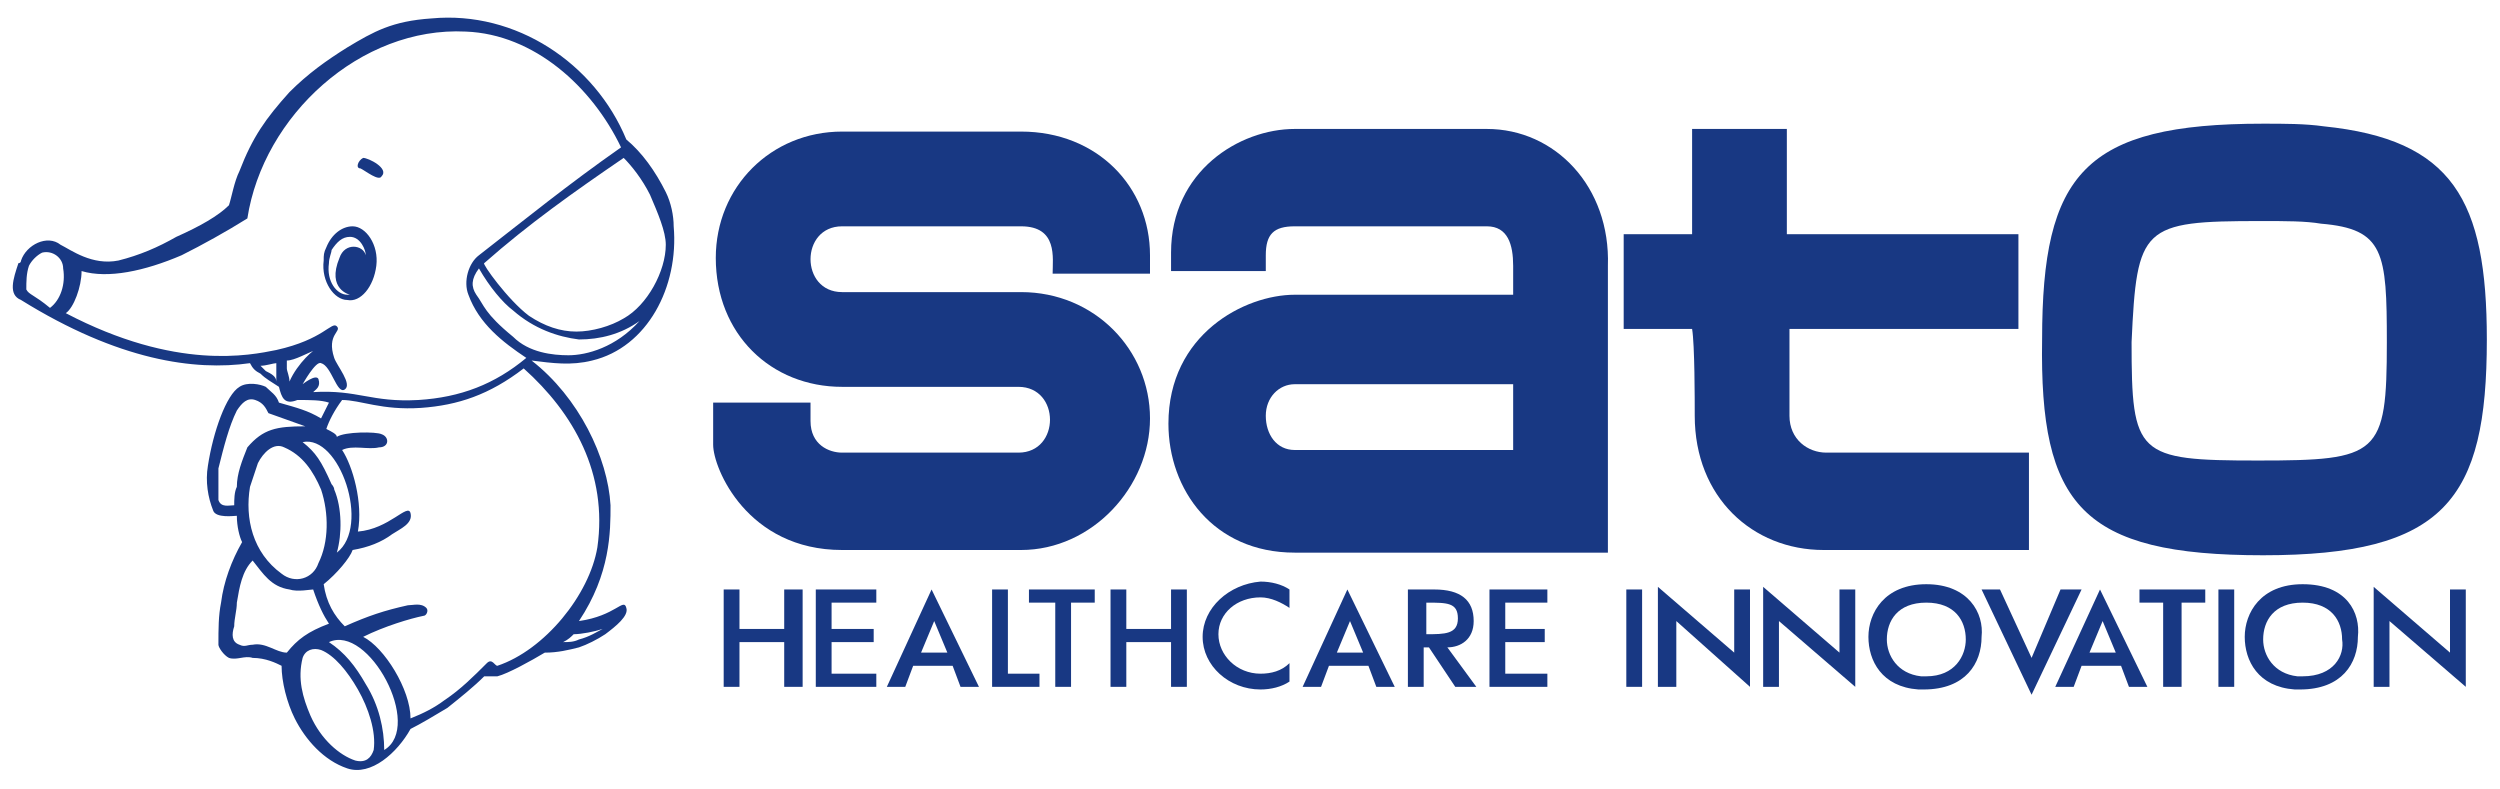
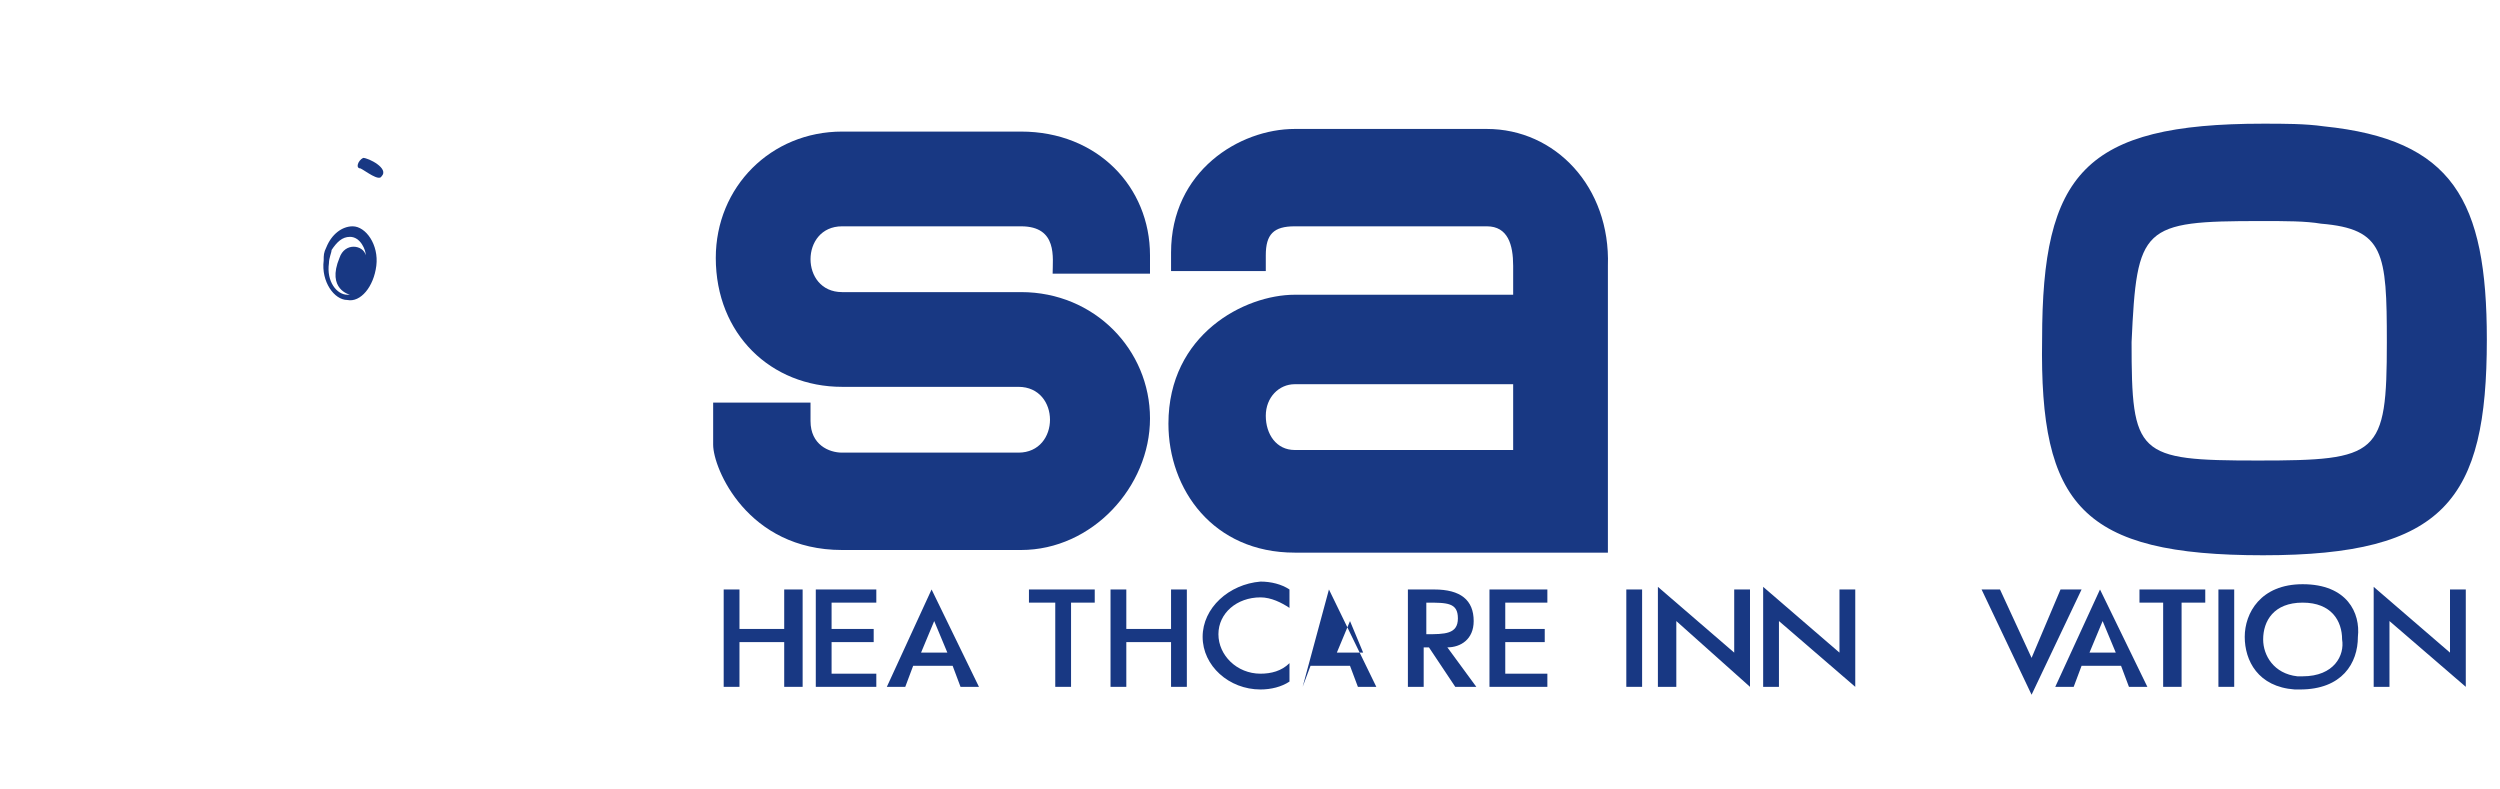
<svg xmlns="http://www.w3.org/2000/svg" version="1.1" id="レイヤー_1" x="0px" y="0px" viewBox="0 0 95 30" style="enable-background:new 0 0 95 30;" xml:space="preserve">
  <g>
    <path style="fill:#183883;" d="M78.1,26.1h0.7l0.3-0.8h1h0.5l0.3,0.8h0.7l-1.8-3.7L78.1,26.1z M80.1,24.8h-0.7l0.5-1.2l0.5,1.2   H80.1z" />
    <polygon style="fill:#183883;" points="69.9,24.8 67,22.3 67,26.1 67.6,26.1 67.6,23.6 70.5,26.1 70.5,22.4 69.9,22.4  " />
-     <path style="fill:#183883;" d="M73.2,22.2c-1.6,0-2.2,1.1-2.2,2c0,0.9,0.5,1.9,1.9,2c0.1,0,0.2,0,0.2,0c1.6,0,2.2-1,2.2-2   C75.4,23.3,74.8,22.2,73.2,22.2z M73.2,25.7c-0.1,0-0.2,0-0.2,0c-0.9-0.1-1.3-0.8-1.3-1.4c0-0.7,0.4-1.4,1.5-1.4   c1.1,0,1.5,0.7,1.5,1.4C74.7,24.9,74.3,25.7,73.2,25.7z" />
-     <path style="fill:#183883;" d="M49.5,26.1h0.7l0.3-0.8h1h0.5l0.3,0.8h0.7l-1.8-3.7L49.5,26.1z M51.5,24.8h-0.7l0.5-1.2l0.5,1.2   H51.5z" />
+     <path style="fill:#183883;" d="M49.5,26.1l0.3-0.8h1h0.5l0.3,0.8h0.7l-1.8-3.7L49.5,26.1z M51.5,24.8h-0.7l0.5-1.2l0.5,1.2   H51.5z" />
    <path style="fill:#183883;" d="M86,21.1c6.9,0,8.5-2.1,8.5-8.2c0-5.3-1.3-7.6-6.2-8.1c-0.7-0.1-1.5-0.1-2.3-0.1   c-6.8,0-8.4,1.9-8.4,8.2C77.5,19.2,79.1,21.1,86,21.1z M85.9,8.4c1,0,1.7,0,2.3,0.1c2.4,0.2,2.5,1.1,2.5,4.5c0,4.3-0.3,4.5-4.9,4.5   c-4.6,0-4.8-0.2-4.8-4.5C81.2,8.6,81.4,8.4,85.9,8.4z" />
    <path style="fill:#183883;" d="M14.3,10.1c0.1-0.8-0.4-1.5-0.9-1.5c-0.4,0-0.8,0.3-1,0.8c-0.1,0.2-0.1,0.3-0.1,0.5   c-0.1,0.8,0.4,1.5,0.9,1.5C13.7,11.5,14.2,10.9,14.3,10.1z M12.9,9.8c-0.5,1.2,0.4,1.4,0.4,1.4s-0.1,0-0.1,0   c-0.4,0-0.8-0.5-0.7-1.2c0-0.2,0.1-0.4,0.1-0.5c0.2-0.3,0.4-0.5,0.7-0.5c0.4,0,0.6,0.5,0.6,0.7C13.8,9.3,13.1,9.2,12.9,9.8z" />
    <path style="fill:#183883;" d="M87.5,22.2c-1.6,0-2.2,1.1-2.2,2c0,0.9,0.5,1.9,1.9,2c0.1,0,0.2,0,0.2,0c1.6,0,2.2-1,2.2-2   C89.7,23.3,89.2,22.2,87.5,22.2z M87.5,25.7c-0.1,0-0.2,0-0.2,0c-0.9-0.1-1.3-0.8-1.3-1.4c0-0.7,0.4-1.4,1.5-1.4   c1.1,0,1.5,0.7,1.5,1.4C89.1,24.9,88.7,25.7,87.5,25.7z" />
    <polygon style="fill:#183883;" points="93.1,24.8 90.2,22.3 90.2,26.1 90.8,26.1 90.8,23.6 93.7,26.1 93.7,22.4 93.1,22.4  " />
-     <path style="fill:#183883;" d="M64.4,15.8c0,3.1,2.2,5.1,4.9,5.1c2.7,0,4.9,0,7.8,0v-3.7c-1.1,0-5.9,0-7.7,0   c-0.7,0-1.4-0.5-1.4-1.4c0-1.2,0-2.4,0-3.3c1.6,0,8,0,8.7,0V8.9c-1.9,0-7.8,0-8.8,0v-4h-3.6v4h-2.6v3.6c0.6,0,1.2,0,2.6,0   C64.4,13.1,64.4,15.2,64.4,15.8z" />
    <polygon style="fill:#183883;" points="81.3,22.9 82.2,22.9 82.2,26.1 82.9,26.1 82.9,22.9 83.8,22.9 83.8,22.4 81.3,22.4  " />
    <path style="fill:#183883;" d="M13.7,6.4c0.2,0.1,0.7,0.5,0.8,0.3c0.3-0.3-0.5-0.7-0.7-0.7C13.6,6.1,13.5,6.4,13.7,6.4z" />
    <rect x="84.3" y="22.4" style="fill:#183883;" width="0.6" height="3.7" />
    <polygon style="fill:#183883;" points="78.3,22.4 77.2,25 76,22.4 75.3,22.4 77.2,26.4 79.1,22.4  " />
    <polygon style="fill:#183883;" points="65.9,24.8 63,22.3 63,26.1 63.7,26.1 63.7,23.6 66.5,26.1 66.5,22.4 65.9,22.4  " />
    <path style="fill:#183883;" d="M56,23.6c0-0.8-0.5-1.2-1.5-1.2h-1v1.2v2.5h0.6v-1.5h0.2l1,1.5h0.8L55,24.6   C55.5,24.6,56,24.3,56,23.6z M54.2,24.1L54.2,24.1l0-0.5v-0.7h0c0.8,0,1.2,0,1.2,0.6C55.4,24.1,54.9,24.1,54.2,24.1z" />
-     <polygon style="fill:#183883;" points="38.3,22.4 37.7,22.4 37.7,26.1 39.5,26.1 39.5,25.6 38.3,25.6  " />
    <polygon style="fill:#183883;" points="44.5,23.9 42.8,23.9 42.8,22.4 42.2,22.4 42.2,26.1 42.8,26.1 42.8,24.4 44.5,24.4    44.5,26.1 45.1,26.1 45.1,22.4 44.5,22.4  " />
    <path style="fill:#183883;" d="M45.7,24.2c0,1.1,1,2,2.2,2c0.4,0,0.8-0.1,1.1-0.3v-0.7c-0.3,0.3-0.7,0.4-1.1,0.4   c-0.9,0-1.6-0.7-1.6-1.5c0-0.8,0.7-1.4,1.6-1.4c0.4,0,0.8,0.2,1.1,0.4v-0.7c-0.3-0.2-0.7-0.3-1.1-0.3   C46.7,22.2,45.7,23.1,45.7,24.2z" />
    <polygon style="fill:#183883;" points="31,26.1 33.3,26.1 33.3,25.6 31.6,25.6 31.6,24.4 33.2,24.4 33.2,23.9 31.6,23.9 31.6,22.9    33.3,22.9 33.3,22.4 31,22.4  " />
    <polygon style="fill:#183883;" points="39.1,22.9 40.1,22.9 40.1,26.1 40.7,26.1 40.7,22.9 41.6,22.9 41.6,22.4 39.1,22.4  " />
    <path style="fill:#183883;" d="M33.7,26.1h0.7l0.3-0.8h1h0.5l0.3,0.8h0.7l-1.8-3.7L33.7,26.1z M35.7,24.8H35l0.5-1.2l0.5,1.2H35.7z   " />
    <path style="fill:#183883;" d="M56.5,4.9c-3.2,0-3.7,0-7.3,0c-2.1,0-4.7,1.6-4.7,4.7c0,0.5,0,0.4,0,0.7h3.6c0-0.2,0-0.5,0-0.6   c0-0.8,0.3-1.1,1.1-1.1c2.7,0,4.5,0,7.3,0c0.8,0,1,0.7,1,1.5c0,0.2,0,0.8,0,1.1h-3h-5.3c-1.9,0-4.8,1.5-4.8,4.9   c0,2.5,1.7,4.9,4.8,4.9h11.9c0-4.2,0-8,0-10.9C61.2,7.1,59.1,4.9,56.5,4.9z M49.2,17.1c-0.7,0-1.1-0.6-1.1-1.3   c0-0.7,0.5-1.2,1.1-1.2c0.5,0,3.1,0,5.3,0c1.3,0,2.5,0,3,0c0,1,0,1.8,0,2.5H49.2z" />
    <rect x="61.8" y="22.4" style="fill:#183883;" width="0.6" height="3.7" />
    <polygon style="fill:#183883;" points="56.6,26.1 58.8,26.1 58.8,25.6 57.2,25.6 57.2,24.4 58.7,24.4 58.7,23.9 57.2,23.9    57.2,22.9 58.8,22.9 58.8,22.4 56.6,22.4  " />
    <path style="fill:#183883;" d="M32,20.9c3,0,4.8,0,6.8,0c2.7,0,4.9-2.4,4.9-5c0-2.6-2.1-4.8-4.9-4.8H32c-1.6,0-1.6-2.5,0-2.5   c2.5,0,4.2,0,6.8,0c1.4,0,1.2,1.2,1.2,1.8h3.7c0-0.3,0-0.2,0-0.7c0-2.6-2-4.7-4.9-4.7c-4.9,0-3.4,0-6.8,0c-2.7,0-4.8,2.1-4.8,4.8   c0,2.9,2.1,4.9,4.8,4.9c1.4,0,5.4,0,6.7,0c1.6,0,1.6,2.5,0,2.5c-2.5,0-4,0-6.7,0c-0.5,0-1.2-0.3-1.2-1.2c0-0.4,0-0.2,0-0.7   c-0.9,0-2.4,0-3.7,0c0,0.9,0,0.7,0,1.6C27.1,17.8,28.4,20.9,32,20.9z" />
-     <path style="fill:#183883;" d="M25.3,7.3c-0.4-0.8-0.9-1.5-1.5-2c-1.2-2.9-4.2-4.9-7.4-4.6c-1.5,0.1-2.2,0.5-3.2,1.1   c-0.8,0.5-1.5,1-2.2,1.7c-0.9,1-1.4,1.7-1.9,3C8.9,6.9,8.8,7.5,8.7,7.8c-0.4,0.4-1.1,0.8-2,1.2C6,9.4,5.3,9.7,4.5,9.9   c-1,0.2-1.8-0.4-2.2-0.6C1.8,8.9,1,9.3,0.8,9.9c0,0,0,0.1-0.1,0.1c-0.2,0.6-0.4,1.2,0.1,1.4c3.7,2.3,6.6,2.7,8.7,2.4   c0.1,0.2,0.2,0.3,0.4,0.4c0.2,0.2,0.4,0.3,0.7,0.5c0.1,0.4,0.2,0.7,0.7,0.5c0.5,0,0.9,0,1.2,0.1c-0.1,0.2-0.2,0.4-0.3,0.6   c-0.5-0.3-0.9-0.4-1.6-0.6c-0.1-0.3-0.3-0.4-0.5-0.6c-0.2-0.1-0.7-0.2-1,0c-0.5,0.3-1,1.7-1.2,3c-0.1,0.6,0,1.2,0.2,1.7   c0.1,0.3,0.8,0.2,0.9,0.2c0,0.4,0.1,0.8,0.2,1c-0.4,0.7-0.7,1.5-0.8,2.3c-0.1,0.5-0.1,1-0.1,1.6c0,0.1,0.2,0.4,0.4,0.5   c0.3,0.1,0.6-0.1,0.9,0c0.5,0,0.9,0.2,1.1,0.3c0,0.6,0.2,1.4,0.5,2c0.4,0.8,1.1,1.6,2,1.9c0.9,0.3,1.9-0.6,2.4-1.5   c0.4-0.2,0.9-0.5,1.4-0.8c0.5-0.4,1-0.8,1.4-1.2c0.1,0,0.4,0,0.5,0c0.4-0.1,1.3-0.6,1.8-0.9c0.5,0,0.9-0.1,1.3-0.2   c0.3-0.1,0.7-0.3,1-0.5c0.4-0.3,0.9-0.7,0.8-1c-0.1-0.4-0.4,0.3-1.8,0.5c1.2-1.8,1.2-3.4,1.2-4.4c-0.1-1.8-1.2-4.1-3-5.5   c0.8,0.1,1.5,0.2,2.3,0c2.1-0.5,3.3-2.8,3.1-5.1C25.6,8.2,25.5,7.7,25.3,7.3z M1,11c0-0.3,0-0.6,0.1-0.9c0.1-0.2,0.3-0.4,0.5-0.5   C2,9.5,2.4,9.8,2.4,10.2c0.1,0.6-0.1,1.2-0.5,1.5C1.3,11.2,1.1,11.2,1,11z M10.1,14.1c-0.1-0.1-0.2-0.2-0.2-0.2   c0.2,0,0.5-0.1,0.6-0.1c0,0,0,0.1,0,0.3c0,0.1,0,0.2,0,0.4C10.5,14.3,10.3,14.2,10.1,14.1z M11,14.5c0-0.2-0.1-0.4-0.1-0.5   c0-0.1,0-0.2,0-0.3c0.3,0,0.8-0.3,1.1-0.4C12,13.2,11.3,13.8,11,14.5z M11.9,14.9c0.1-0.1,0.3-0.2,0.2-0.5   c-0.1-0.2-0.6,0.2-0.6,0.2s0.5-0.9,0.7-0.8c0.4,0.1,0.6,1.2,0.9,1c0.3-0.2-0.3-0.9-0.4-1.2c-0.3-0.9,0.3-1,0.1-1.2   c-0.2-0.2-0.5,0.5-2.3,0.9c-1,0.2-3.8,0.8-8-1.4c0.3-0.2,0.6-1,0.6-1.6c1,0.3,2.4,0,3.8-0.6c0.8-0.4,1.7-0.9,2.5-1.4   c0.6-3.9,4.3-7.3,8.3-7.1c2.6,0.1,4.8,2.1,5.9,4.4c-2,1.4-3.6,2.7-5.4,4.1c-0.4,0.3-0.6,1-0.4,1.5c0.4,1.1,1.3,1.8,2.2,2.4   c-1.2,1-2.5,1.5-4.1,1.6C14.1,15.3,13.6,14.8,11.9,14.9z M12.8,21c0.2-0.7,0.2-1.7-0.1-2.4c0-0.1-0.1-0.2-0.1-0.2   c-0.4-0.9-0.6-1.2-1.1-1.6C12.9,16.5,14.1,20,12.8,21z M12.1,21.4c-0.2,0.6-0.9,0.8-1.4,0.4c-1.1-0.8-1.4-2.1-1.2-3.3   c0.1-0.3,0.2-0.6,0.3-0.9c0.2-0.4,0.6-0.8,1-0.6c0.7,0.3,1.1,0.9,1.4,1.6C12.5,19.5,12.5,20.6,12.1,21.4z M8.9,19.2   c-0.2,0-0.5,0.1-0.6-0.2c0-0.4,0-0.8,0-1.2C8.5,17,8.7,16.2,9,15.6c0.2-0.3,0.4-0.5,0.7-0.4c0.3,0.1,0.4,0.3,0.5,0.5   c0.3,0.1,1.1,0.4,1.4,0.5c-1.1,0-1.6,0.1-2.2,0.8C9.2,17.5,9,18,9,18.5C8.9,18.7,8.9,19,8.9,19.2z M10.9,24.8   c-0.4,0-0.8-0.4-1.3-0.3c-0.2,0-0.3,0.1-0.5,0c-0.3-0.1-0.3-0.4-0.2-0.7c0-0.3,0.1-0.6,0.1-0.9c0.1-0.6,0.2-1.2,0.6-1.6   c0.4,0.5,0.7,1,1.4,1.1c0.3,0.1,0.8,0,0.9,0c0.2,0.6,0.4,1,0.6,1.3C11.7,24,11.3,24.3,10.9,24.8z M13.5,28.9   c-0.6-0.2-1.3-0.8-1.7-1.7c-0.3-0.7-0.5-1.4-0.3-2.2c0.1-0.3,0.4-0.4,0.7-0.3c0.5,0.2,1,0.8,1.4,1.5c0.4,0.7,0.7,1.6,0.6,2.3   C14.1,28.8,13.9,29,13.5,28.9z M14.6,28.5c0-0.8-0.2-1.7-0.7-2.5c-0.4-0.7-0.8-1.2-1.4-1.6C14,23.7,16.1,27.6,14.6,28.5z    M22.9,23.9c-0.2,0.1-0.5,0.3-0.9,0.4c-0.2,0.1-0.4,0.1-0.6,0.1c0.2-0.1,0.3-0.2,0.4-0.3C22.1,24.1,22.6,24,22.9,23.9z M22.7,20.8   c-0.3,1.8-2,3.9-3.8,4.5c-0.1,0-0.2-0.3-0.4-0.1c-0.5,0.5-1,1-1.6,1.4c-0.4,0.3-0.8,0.5-1.3,0.7c0-1.1-1-2.7-1.8-3.1   c0.8-0.4,1.8-0.7,2.3-0.8c0.1,0,0.2-0.2,0.1-0.3C16,22.9,15.7,23,15.5,23c-0.9,0.2-1.5,0.4-2.4,0.8c-0.4-0.4-0.7-0.9-0.8-1.6   c0.5-0.4,1-1,1.1-1.3c0.6-0.1,1.1-0.3,1.5-0.6c0.3-0.2,0.8-0.4,0.7-0.8c-0.1-0.4-0.8,0.6-2,0.7c0.2-1.1-0.2-2.5-0.6-3.1   c0.4-0.2,1,0,1.4-0.1c0.4,0,0.4-0.4,0.1-0.5c-0.2-0.1-1.4-0.1-1.7,0.1c0-0.1-0.2-0.2-0.4-0.3c0.1-0.3,0.3-0.7,0.6-1.1   c0.7,0,1.5,0.4,3,0.3c1.4-0.1,2.6-0.5,3.9-1.5C21.8,15.7,23.1,18,22.7,20.8z M21.6,13.5c-0.6,0-1.5-0.1-2.1-0.7   c-1.1-0.9-1.1-1.2-1.4-1.6c-0.2-0.3-0.2-0.6,0.1-1c0.4,0.7,0.9,1.3,1.3,1.6c0.8,0.7,1.7,1,2.5,1.1c0.8,0,1.6-0.2,2.3-0.7   C23.4,13.2,22.3,13.5,21.6,13.5z M23.7,12.1c-0.5,0.3-1.2,0.5-1.8,0.5c-0.6,0-1.2-0.2-1.8-0.6c-0.8-0.6-1.8-2-1.7-2   c1.7-1.5,3.4-2.7,5.3-4c0.3,0.3,0.7,0.8,1,1.4c0.3,0.7,0.6,1.4,0.6,1.9C25.3,10.3,24.6,11.6,23.7,12.1z" />
    <polygon style="fill:#183883;" points="29.8,23.9 28.1,23.9 28.1,22.4 27.5,22.4 27.5,26.1 28.1,26.1 28.1,24.4 29.8,24.4    29.8,26.1 30.5,26.1 30.5,22.4 29.8,22.4  " />
  </g>
</svg>